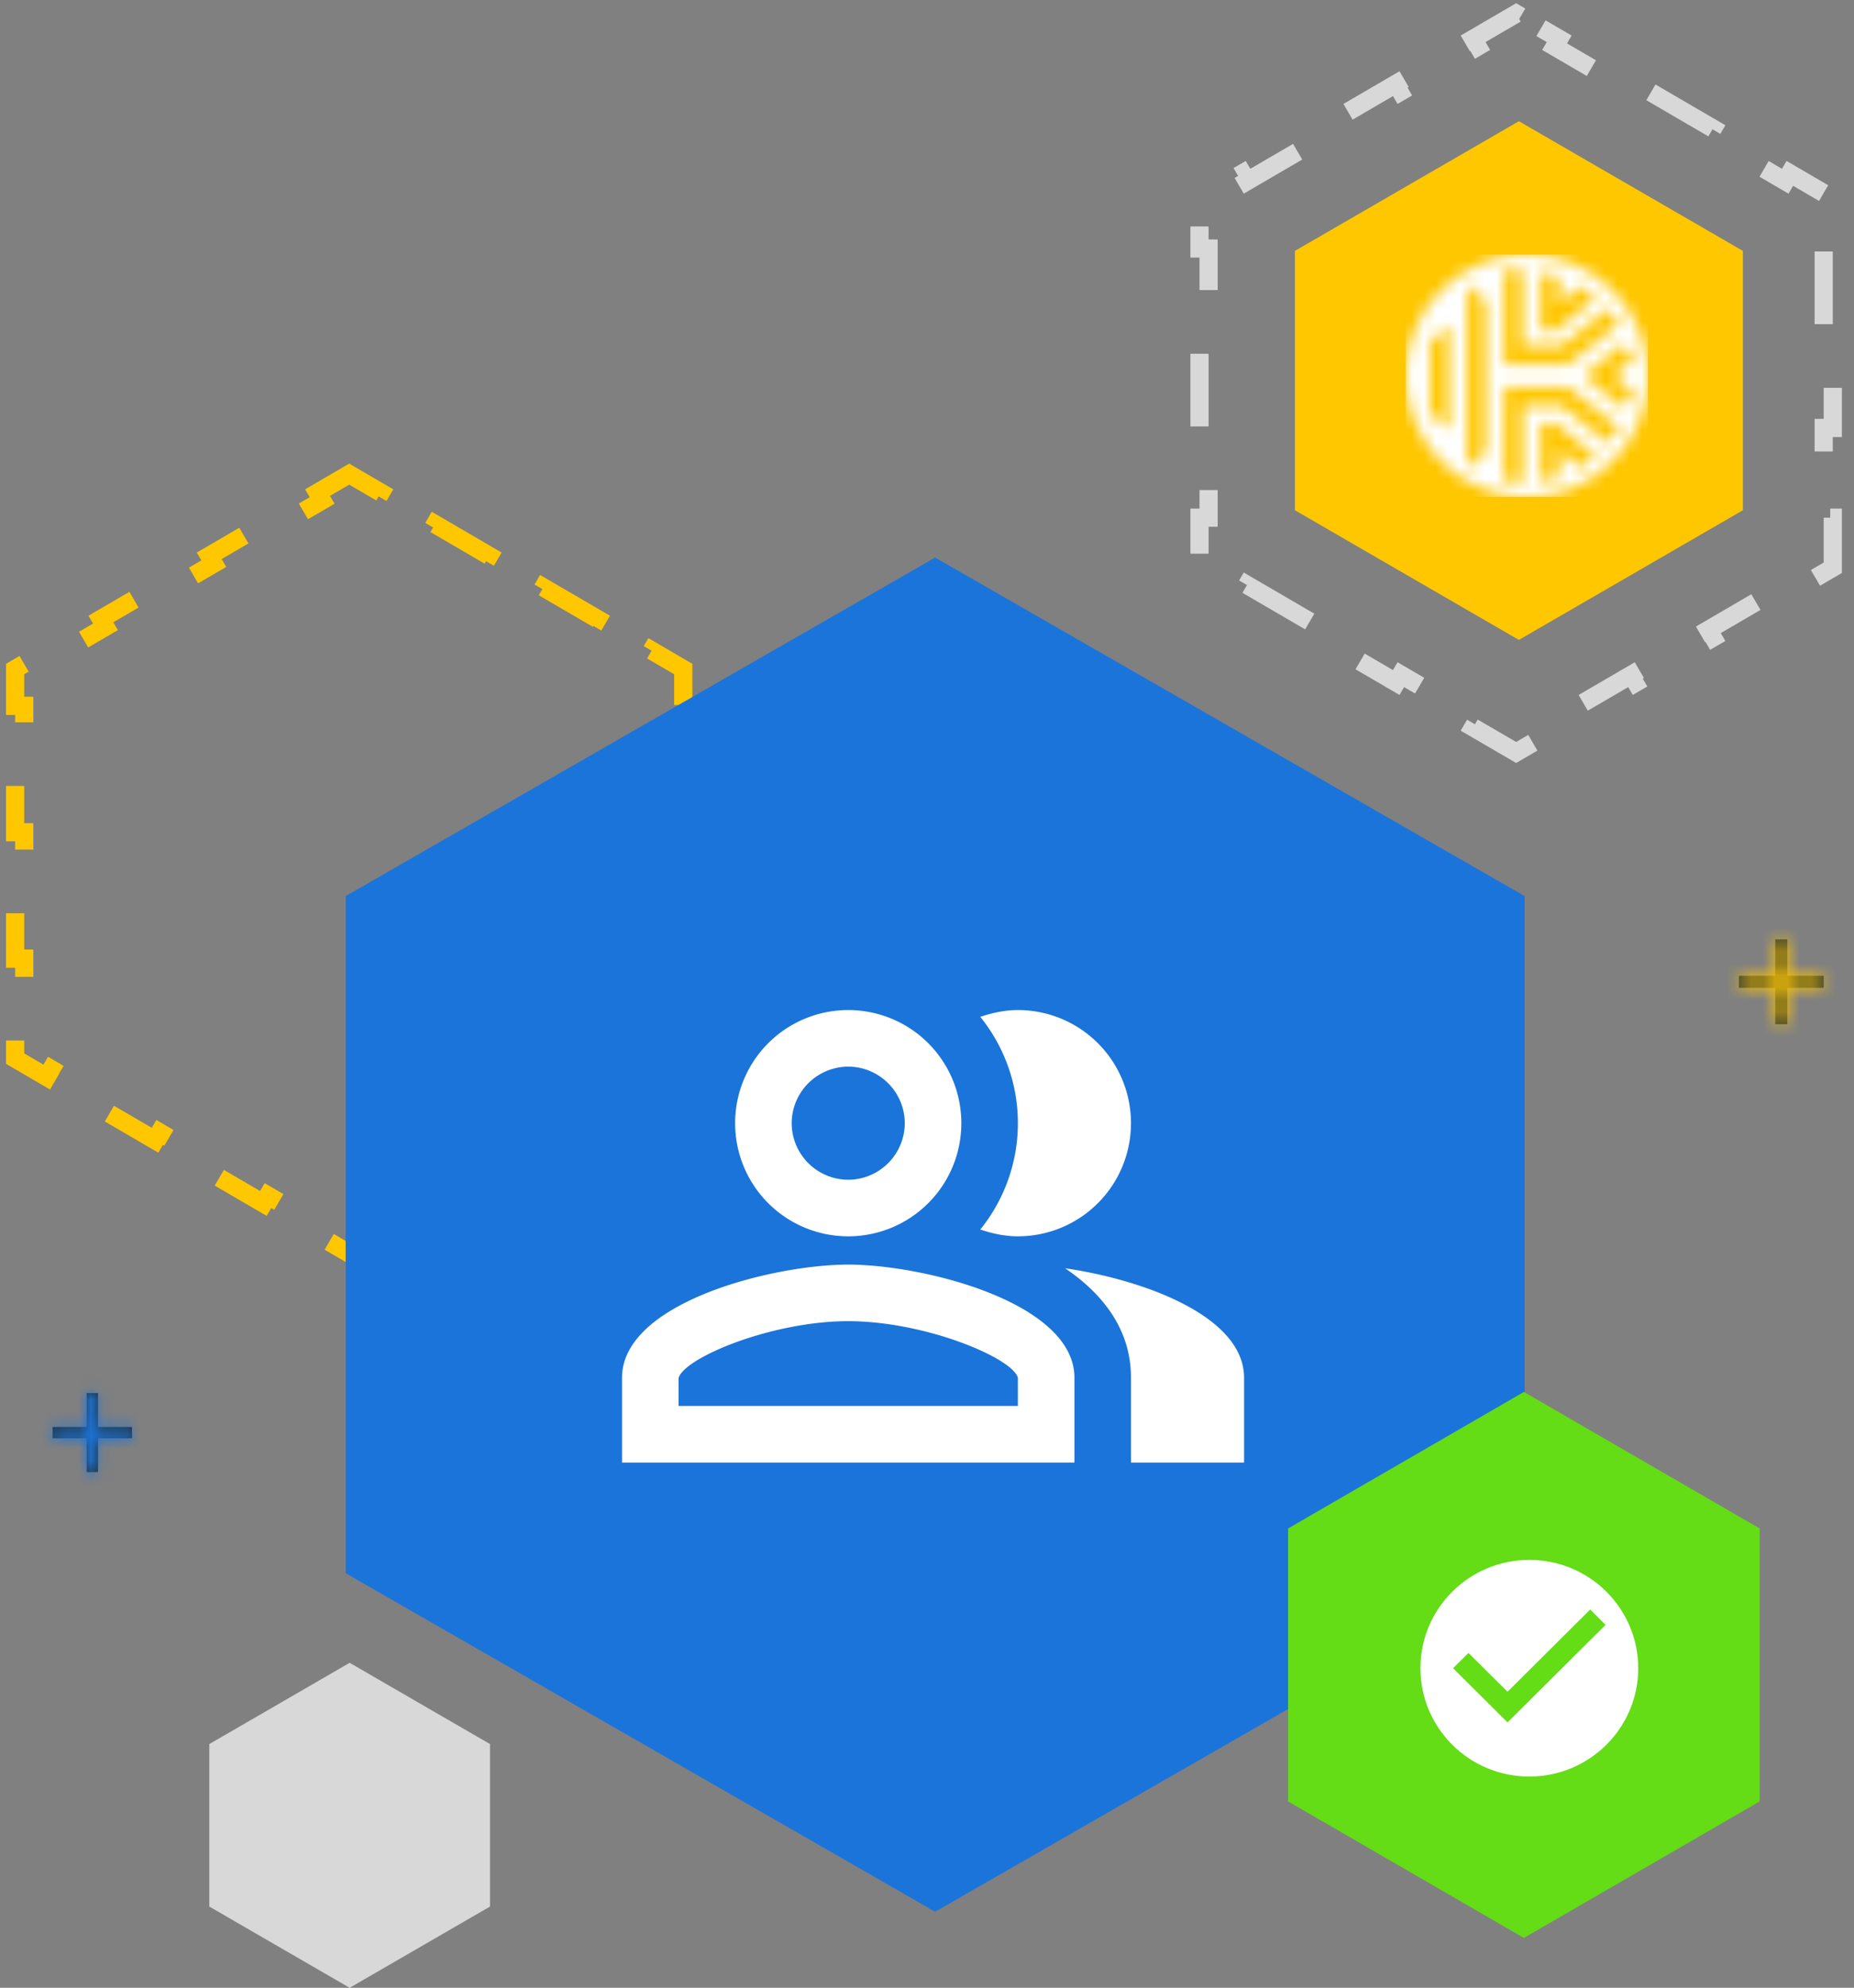
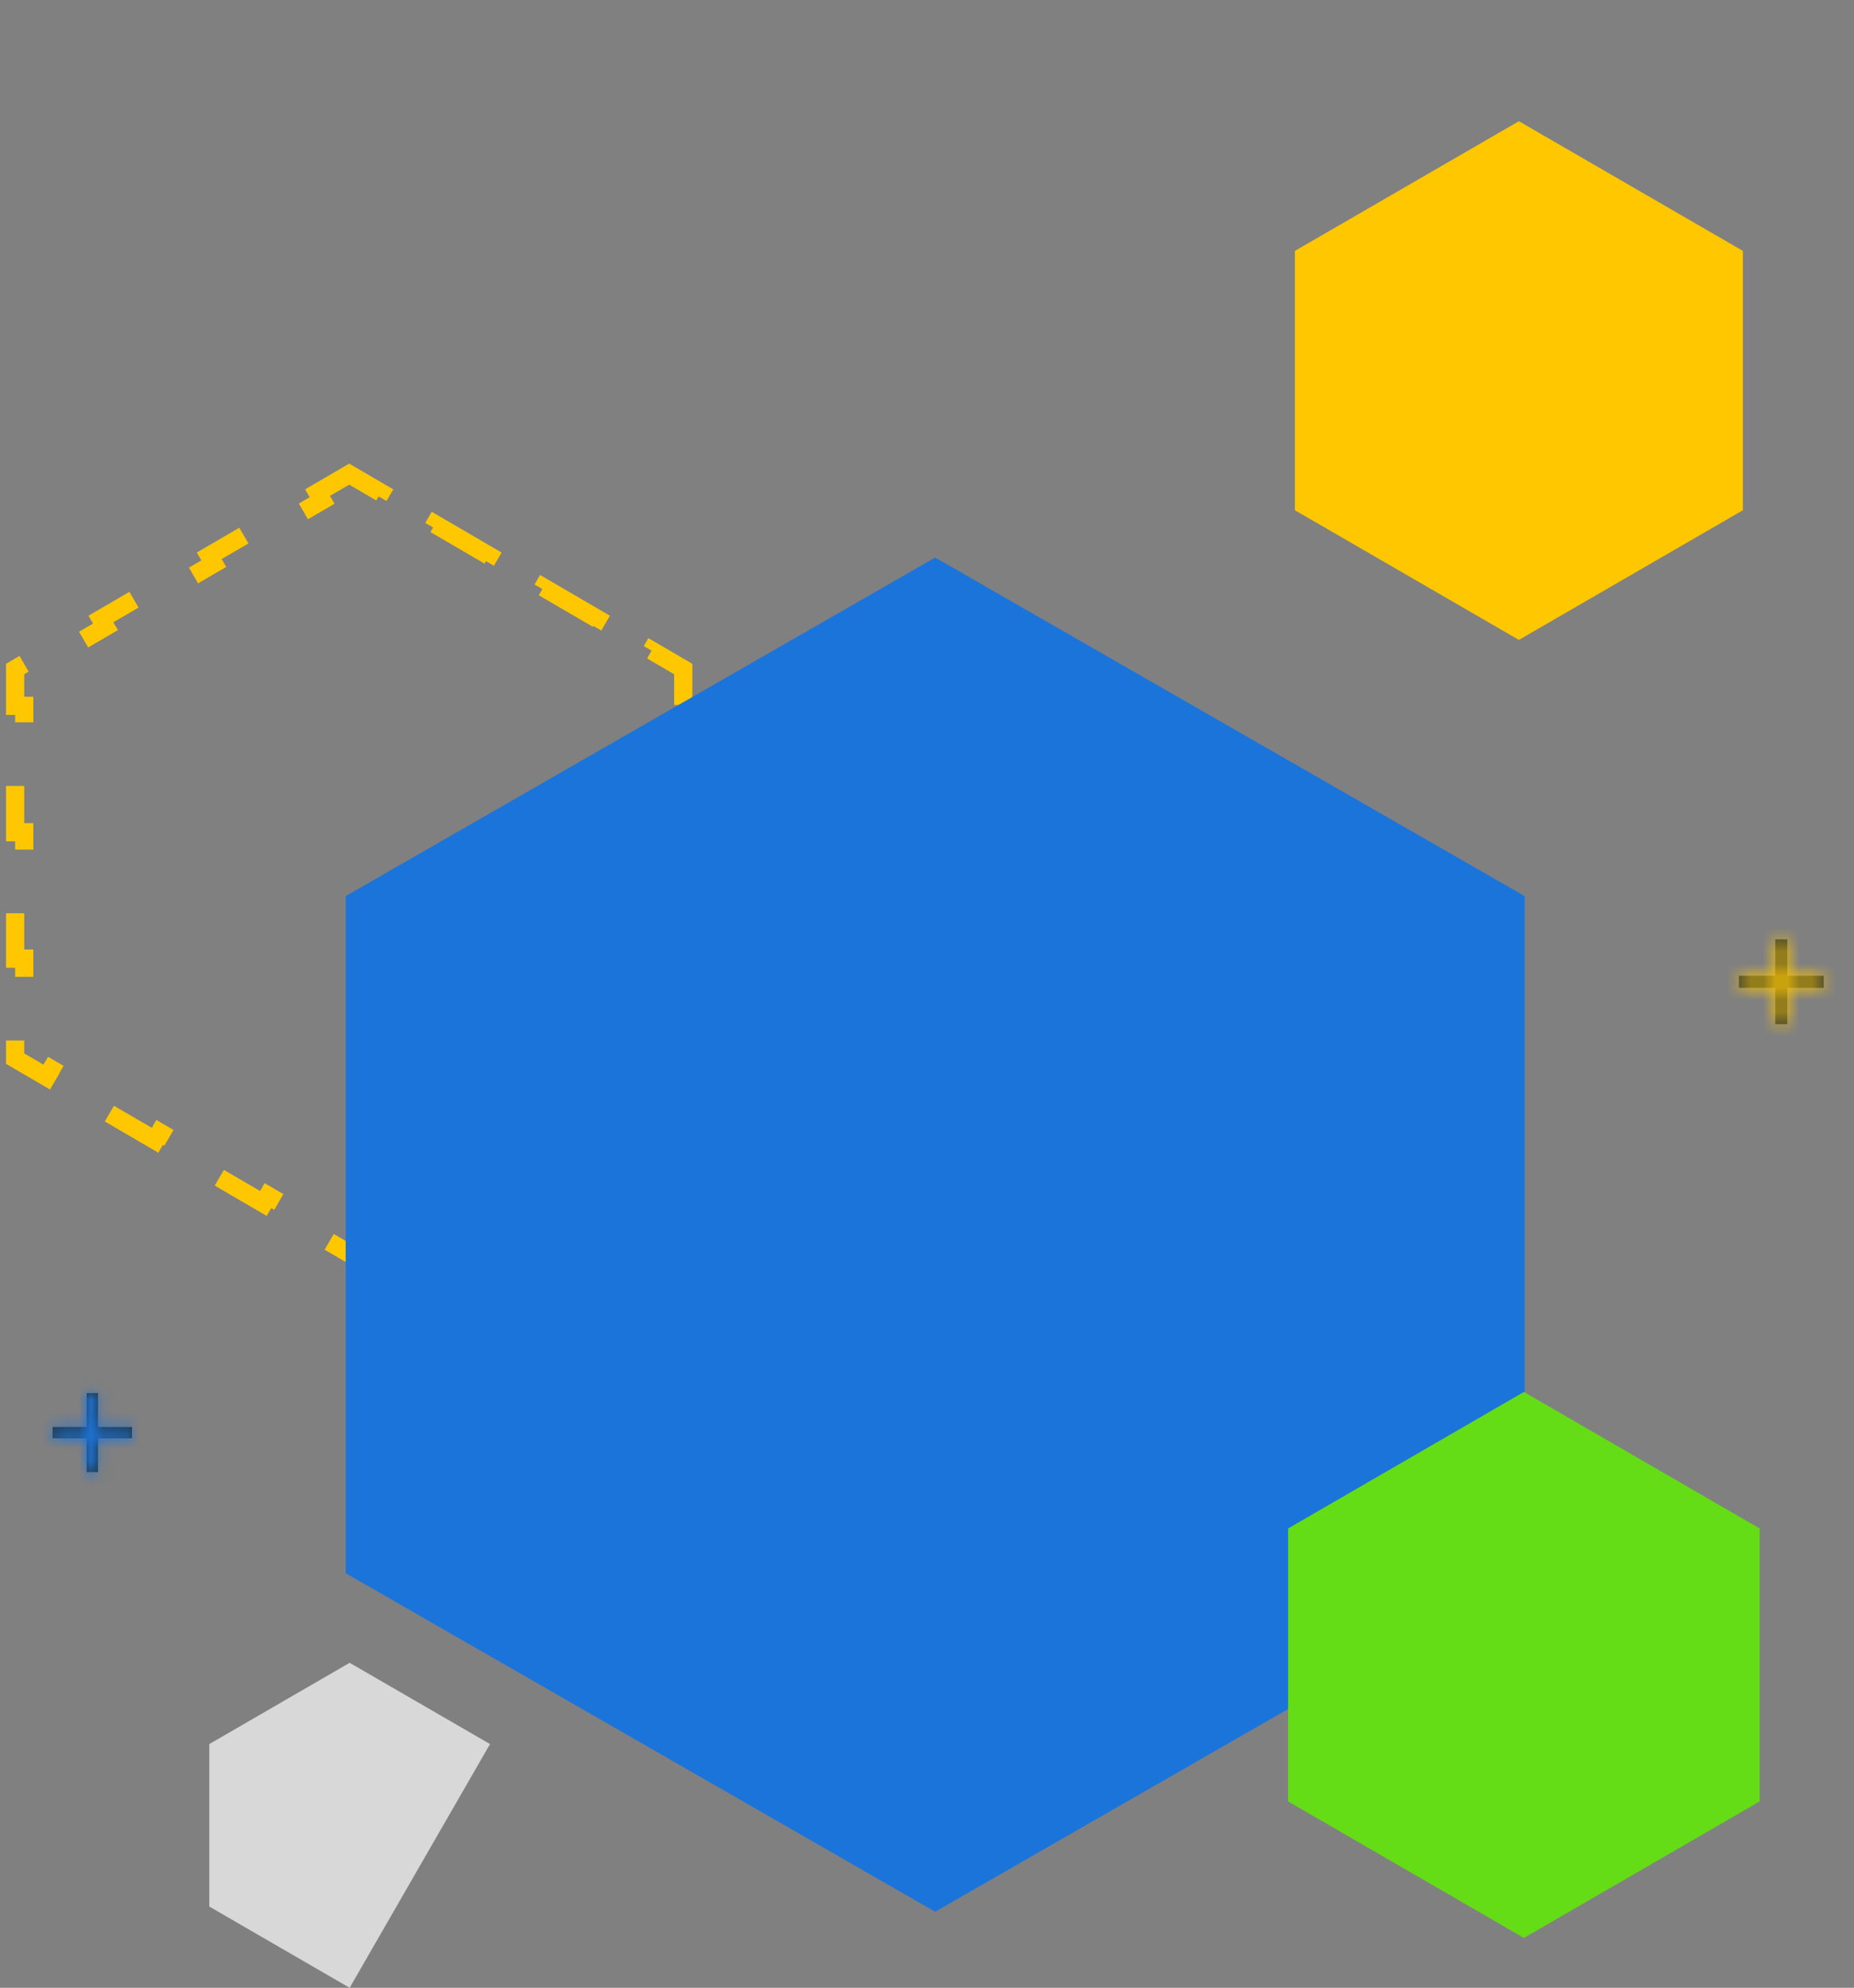
<svg xmlns="http://www.w3.org/2000/svg" width="153" height="164" fill="none">
  <rect width="100%" height="100%" fill="#808080" stroke="none" />
  <path d="m29.195 39.339-.378-.22-.377.22-2.235 1.303.378.648-4.47 2.607-.378-.648-4.47 2.607.379.648-4.47 2.607-.378-.648-4.47 2.606.378.648-4.47 2.607-.377-.648-2.235 1.304-.372.217V58.235H2v5.213h-.75v5.214H2v5.214h-.75v5.214H2v5.213h-.75V87.341l.372.217 2.235 1.304.378-.648 4.47 2.607-.378.648 4.47 2.606.377-.647 4.47 2.606-.378.648 4.47 2.607.377-.648 4.47 2.607-.378.648 2.235 1.303.378.221.377-.221 2.235-1.303-.378-.648 4.47-2.607.378.648 4.47-2.607-.378-.648 4.47-2.607.377.648 4.47-2.606-.378-.648 4.47-2.607.377.648 2.235-1.304.372-.217V84.303h-.75V79.09h.75v-5.214h-.75v-5.214h.75v-5.214h-.75v-5.214h.75v-3.037l-.372-.217-2.235-1.304-.378.648-4.47-2.607.379-.648-4.47-2.606-.378.647-4.47-2.606.378-.648-4.47-2.607-.377.648-4.47-2.607.378-.648-2.235-1.303Z" stroke="#FFC700" stroke-width="1.5" stroke-dasharray="6 6" />
  <path d="m77.171 46 48.646 27.93v55.863l-48.646 27.931-48.646-27.931V73.931L77.172 46Z" fill="#1B74DA" />
-   <path d="M87.897 104.637c3.196 2.17 5.436 5.11 5.436 9.03v7h9.333v-7c0-5.087-8.33-8.097-14.77-9.03ZM84 102a9.331 9.331 0 0 0 9.333-9.334A9.33 9.33 0 0 0 84 83.333c-1.097 0-2.124.233-3.103.56a13.953 13.953 0 0 1 0 17.547c.98.326 2.006.56 3.103.56ZM70 102a9.331 9.331 0 0 0 9.333-9.334A9.33 9.33 0 0 0 70 83.333a9.33 9.33 0 0 0-9.334 9.333A9.331 9.331 0 0 0 70 102Zm0-14a4.68 4.68 0 0 1 4.666 4.666A4.68 4.68 0 0 1 70 97.333a4.68 4.68 0 0 1-4.667-4.667A4.68 4.68 0 0 1 70 88ZM70 104.333c-6.23 0-18.667 3.127-18.667 9.333v7h37.334v-7c0-6.206-12.437-9.333-18.667-9.333ZM84 116H56v-2.31c.467-1.68 7.7-4.69 14-4.69s13.533 3.01 14 4.666V116Z" fill="#fff" />
  <path d="m125.757 114.84 19.458 11.262v22.523l-19.458 11.262-19.458-11.262v-22.523l19.458-11.262Z" fill="#64DC16" />
-   <path d="M126.206 128.695c-4.961 0-8.987 4.005-8.987 8.938 0 4.934 4.026 8.938 8.987 8.938s8.988-4.004 8.988-8.938c0-4.933-4.027-8.938-8.988-8.938Zm-1.797 13.407-4.494-4.469 1.267-1.26 3.227 3.2 6.821-6.784 1.267 1.269-8.088 8.044Z" fill="#fff" />
-   <path d="m28.855 137.187 11.582 6.703v13.407L28.855 164l-11.582-6.703V143.89l11.582-6.703Z" fill="#D8D8D8" />
-   <path d="m125.497 1.352-.378-.22-.378.22-3.173 1.85.378.648-6.345 3.701-.378-.648-6.345 3.701.378.648-6.346 3.701-.377-.648-3.173 1.85-.372.218v4.131h.75v7.402h-.75v7.402h.75v7.401h-.75v4.132l.372.217 3.173 1.85.378-.647 6.345 3.7-.378.648 6.345 3.701.378-.648 6.345 3.701-.378.648 3.173 1.85.378.22.378-.22 3.172-1.85-.378-.648 6.346-3.7.377.647 6.346-3.7-.378-.649 6.345-3.7.378.647 3.172-1.85.373-.217v-4.132h-.75v-7.401h.75v-7.402h-.75v-7.402h.75v-4.131l-.373-.218-3.172-1.85-.378.648-6.345-3.7.378-.649-6.346-3.7-.378.647-6.345-3.7.378-.648-3.172-1.85Z" stroke="#D8D8D8" stroke-width="1.5" stroke-dasharray="6 6" />
+   <path d="m28.855 137.187 11.582 6.703L28.855 164l-11.582-6.703V143.89l11.582-6.703Z" fill="#D8D8D8" />
  <path d="m125.345 10 18.485 10.699v21.397l-18.485 10.699-18.485-10.699V20.7L125.345 10Z" fill="#FFC700" />
  <path fill-rule="evenodd" clip-rule="evenodd" d="M116 31c0-5.523 4.477-10 10-10s10 4.477 10 10-4.477 10-10 10-10-4.477-10-10Zm12.682-8.117-1.544-.395v4.79h1.262l3.292-2.708-1.283-.946-1.727 1.421v-2.162Zm-4.565-.605h1.544v6.26h3.189l3.836-3.061.963 1.208-4.258 3.398h-5.274v-7.805Zm-6.079 11.845 1.545 1.315V26.83l-1.545 1.418v5.875Zm4.579 3.169-1.545 1.348V23.503l1.545 1.348v12.44Zm6.065-.128 1.736 1.424 1.274-.952-3.292-2.697h-1.262v4.782l1.544-.393v-2.164Zm4.004-.64-3.836-3.063h-3.189v6.26h-1.544v-7.804h5.274l4.258 3.398-.963 1.208ZM130.728 31l3.158 2.608.991-1.192L133.162 31l1.715-1.416-.991-1.192L130.728 31Z" fill="#FFC700" />
  <mask id="a" style="mask-type:alpha" maskUnits="userSpaceOnUse" x="116" y="21" width="20" height="20">
-     <path fill-rule="evenodd" clip-rule="evenodd" d="M116 31c0-5.523 4.477-10 10-10s10 4.477 10 10-4.477 10-10 10-10-4.477-10-10Zm12.682-8.117-1.544-.395v4.79h1.262l3.292-2.708-1.283-.946-1.727 1.421v-2.162Zm-4.565-.605h1.544v6.26h3.189l3.836-3.061.963 1.208-4.258 3.398h-5.274v-7.805Zm-6.079 11.845 1.545 1.315V26.83l-1.545 1.418v5.875Zm4.579 3.169-1.545 1.348V23.503l1.545 1.348v12.44Zm6.065-.128 1.736 1.424 1.274-.952-3.292-2.697h-1.262v4.782l1.544-.393v-2.164Zm4.004-.64-3.836-3.063h-3.189v6.26h-1.544v-7.804h5.274l4.258 3.398-.963 1.208ZM130.728 31l3.158 2.608.991-1.192L133.162 31l1.715-1.416-.991-1.192L130.728 31Z" fill="#fff" />
-   </mask>
+     </mask>
  <g mask="url(#a)">
    <path fill="#fff" d="M116 21h20v20h-20z" />
  </g>
  <path fill-rule="evenodd" clip-rule="evenodd" d="M7.15 114.935v2.793H4.34v.931h2.81v2.793h.935v-2.793h2.809v-.931H8.085v-2.793H7.15Z" fill="#263237" />
  <mask id="b" style="mask-type:alpha" maskUnits="userSpaceOnUse" x="4" y="114" width="7" height="8">
    <path fill-rule="evenodd" clip-rule="evenodd" d="M7.15 114.935v2.793H4.34v.931h2.81v2.793h.935v-2.793h2.809v-.931H8.085v-2.793H7.15Z" fill="#fff" />
  </mask>
  <g mask="url(#b)">
    <path fill="#1B74DA" d="M2 112.607h11.234v11.172H2z" />
  </g>
  <path fill-rule="evenodd" clip-rule="evenodd" d="M146.5 77.5v3h-3v1h3v3h1v-3h3v-1h-3v-3h-1Z" fill="#263237" />
  <mask id="c" style="mask-type:alpha" maskUnits="userSpaceOnUse" x="143" y="77" width="8" height="8">
    <path fill-rule="evenodd" clip-rule="evenodd" d="M146.5 77.5v3h-3v1h3v3h1v-3h3v-1h-3v-3h-1Z" fill="#fff" />
  </mask>
  <g mask="url(#c)">
    <path fill="#FFC700" d="M141 75h12v12h-12z" />
  </g>
</svg>